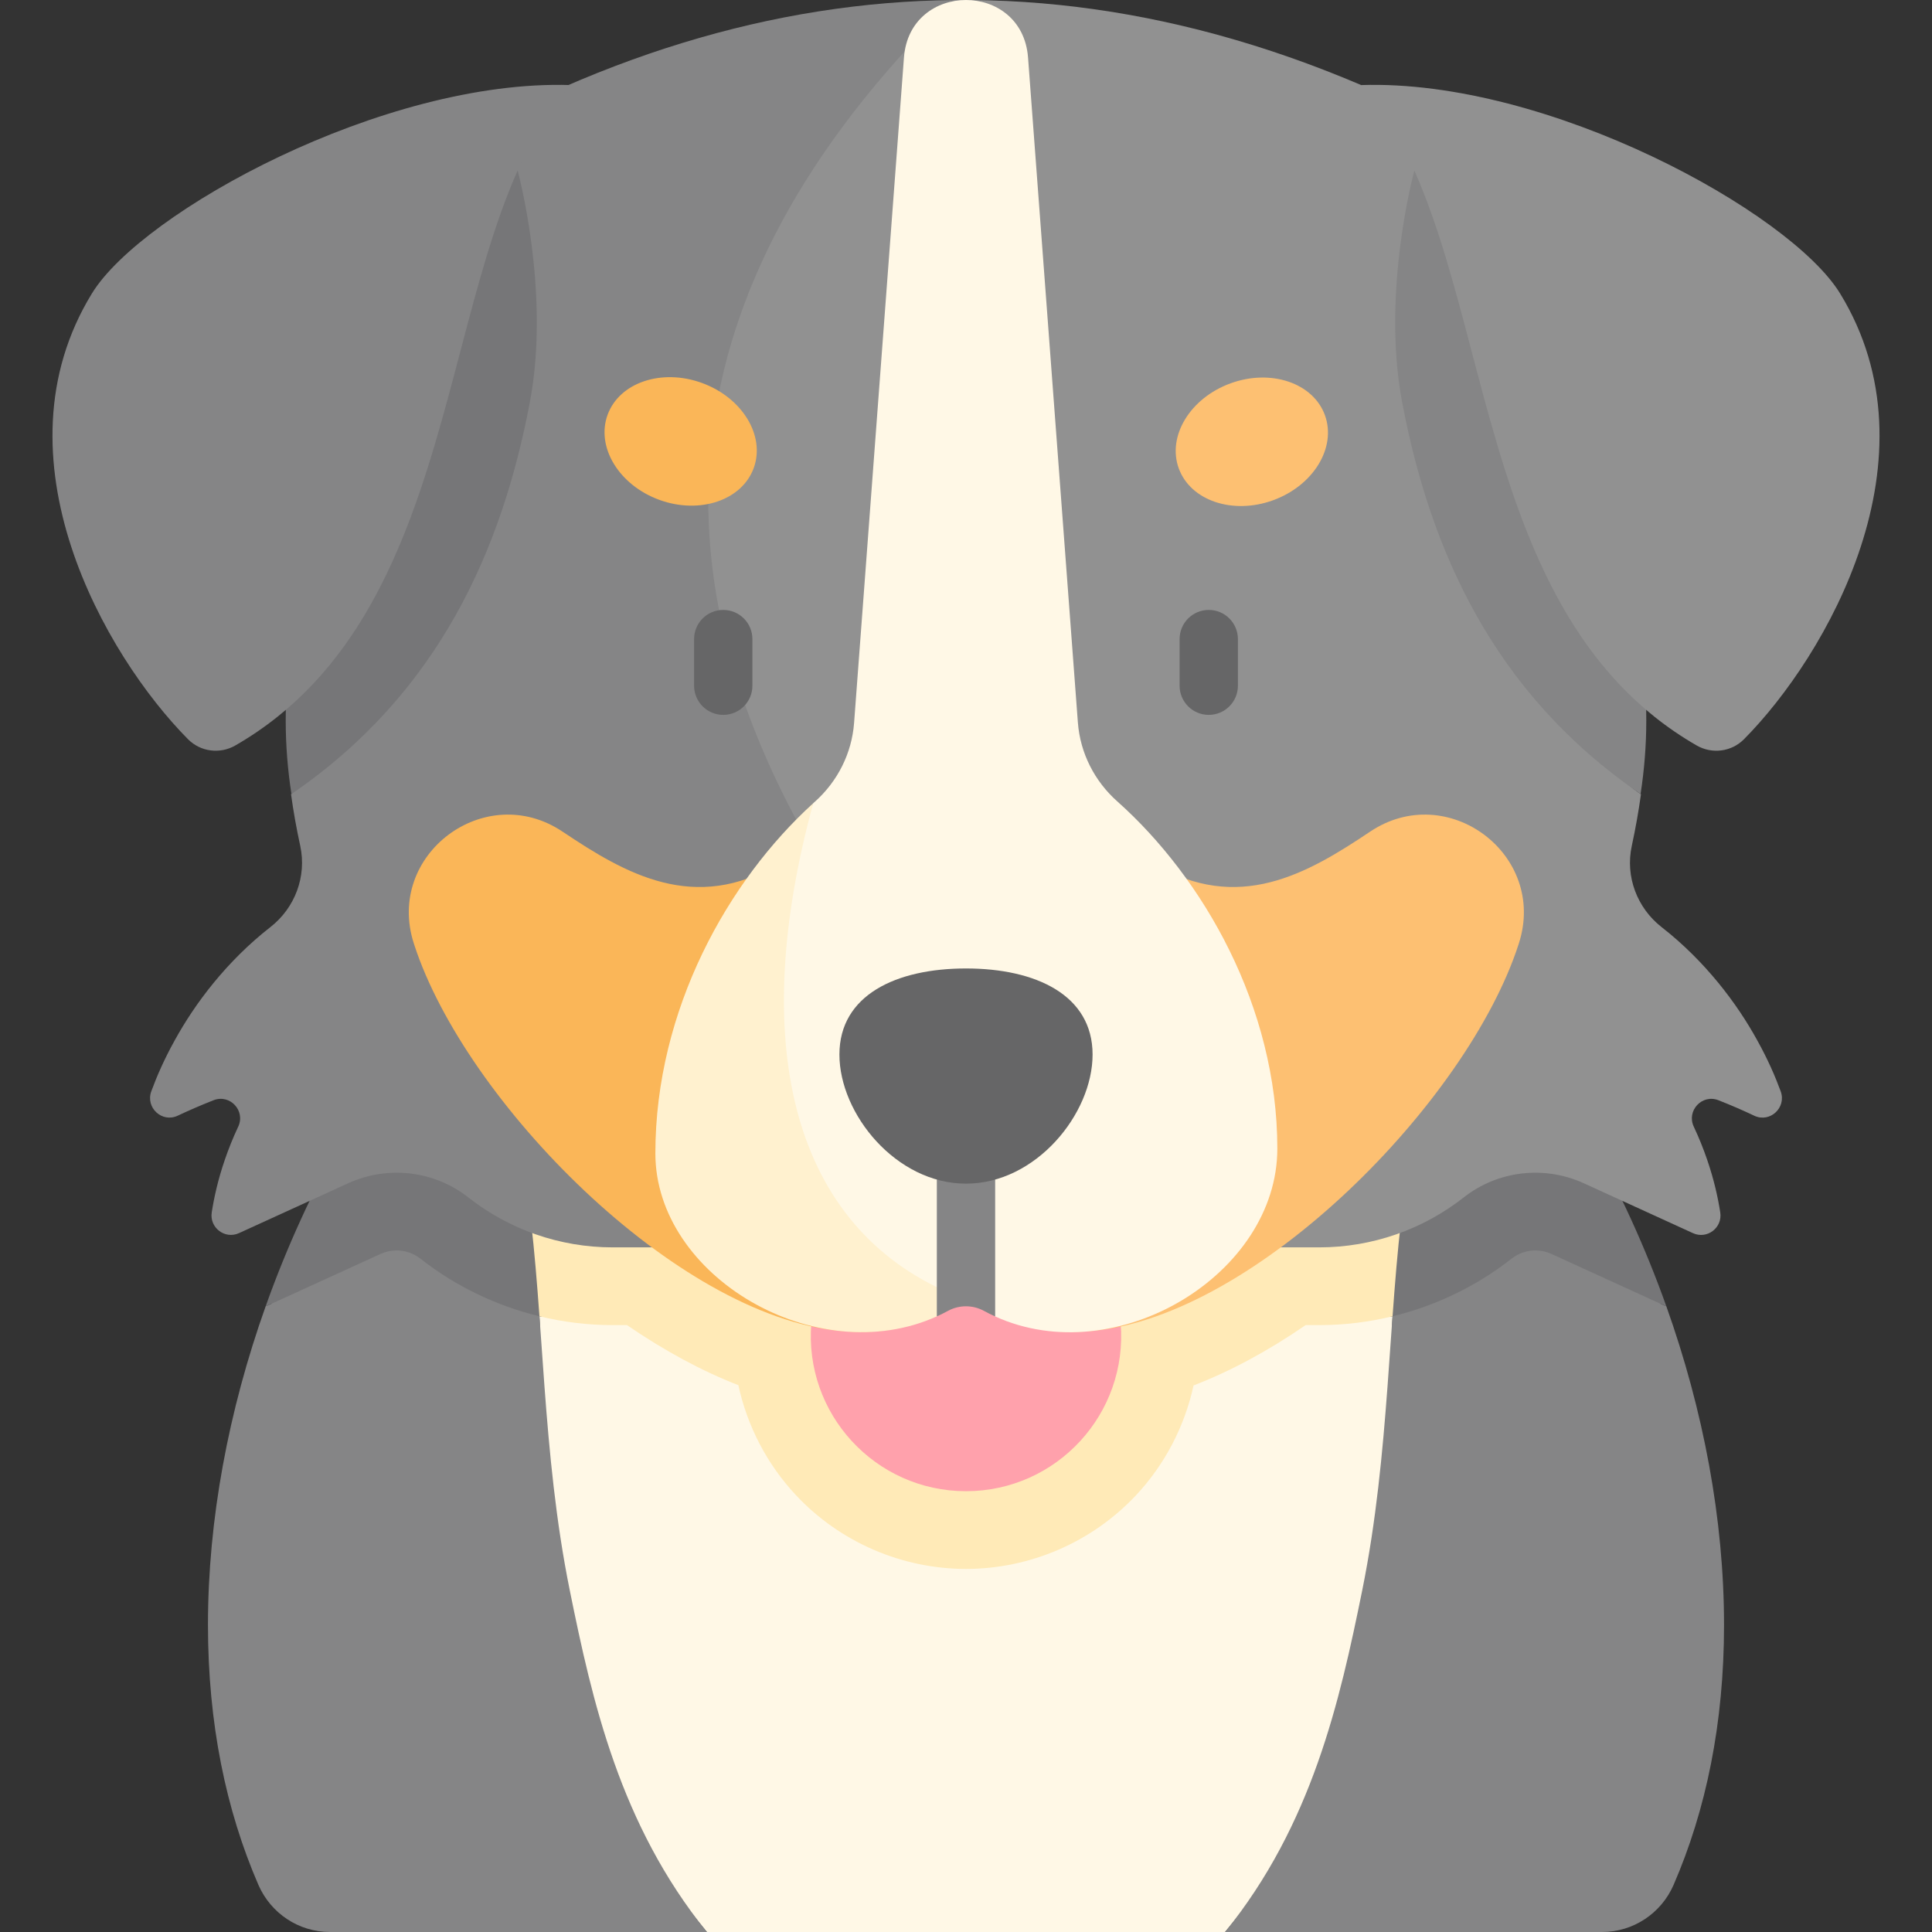
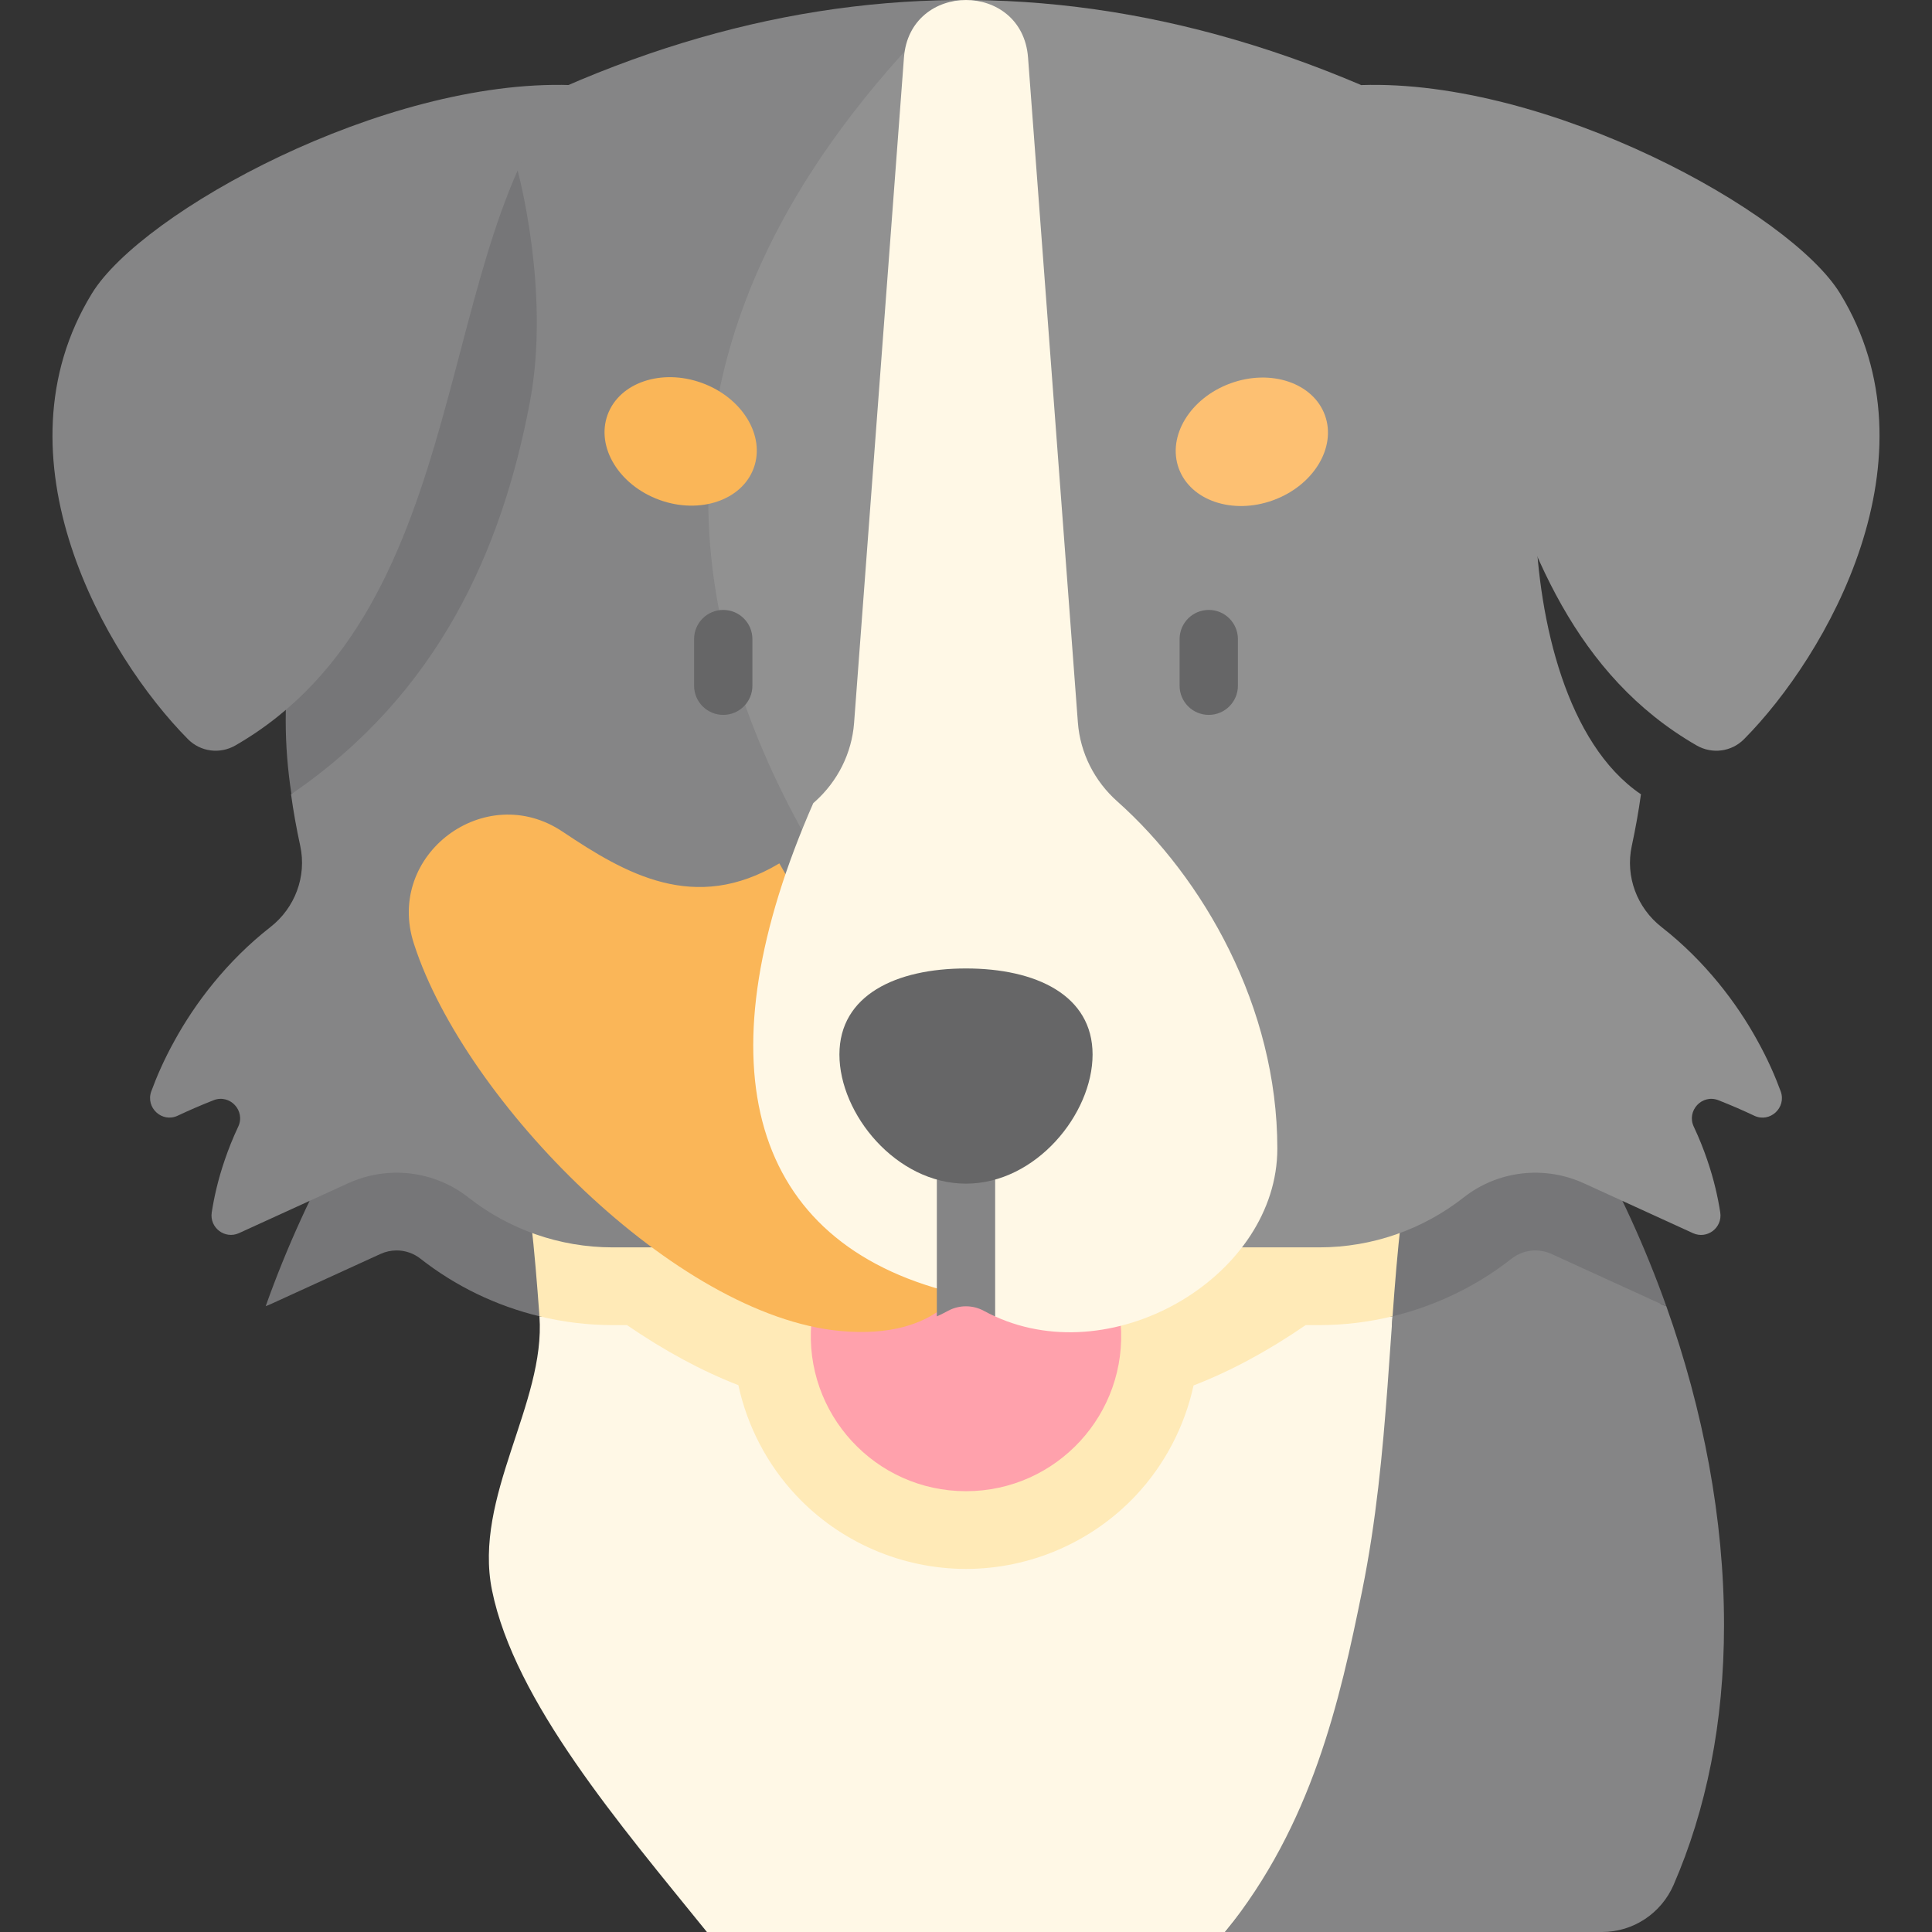
<svg xmlns="http://www.w3.org/2000/svg" id="Capa_1" height="512" viewBox="0 0 512 512" width="512">
  <rect x="0" y="0" width="512" height="512" fill="#333333" stroke="none" />
  <g>
    <g>
      <path d="m369.042 348.829c-1.679 23.097 17.596 47.79 12.568 72.618-5.975 29.473-33.903 62.068-56.948 90.553h-137.324c-23.045-28.484-50.973-61.079-56.948-90.553-5.027-24.827 14.247-49.521 12.568-72.618 6.326 1.546 219.748 1.546 226.084 0z" fill="#fff8e6" />
-       <path d="m150.994 421.447c5.975 29.473 13.3 62.068 36.345 90.553h-99.908c-8.252 0-15.669-4.935-18.955-12.496-8.623-19.893-13.361-42.835-13.361-68.878 0-27.918 5.439-56.794 15.298-84.475.505-.185.999-.391 1.494-.618l28.917-44.123c1.36-.618 2.812-.938 4.306-.938 2.266 0 4.492.773 6.264 2.163 8.468 6.665 18.193 11.569 28.505 14.484 4.316 31.35 3.677 67.695 11.095 104.328z" fill="#858586" />
      <path d="m456.885 430.626c0 26.043-4.739 48.985-13.361 68.878-3.286 7.561-10.704 12.496-18.955 12.496h-99.907c23.045-28.484 30.37-61.079 36.345-90.553 7.417-36.644 6.779-72.988 11.095-104.337 10.312-2.905 20.037-7.819 28.505-14.474 1.772-1.391 3.997-2.163 6.274-2.163 1.483 0 2.936.319 4.296.938l28.917 44.123c.494.226.989.433 1.494.618 9.858 27.68 15.297 56.556 15.297 84.474z" fill="#858586" />
      <path d="m119.089 260.244c25.23 21.13 28.03 52.438 23.869 88.585-11.445-2.771-22.262-7.973-31.565-15.288-1.772-1.391-3.997-2.163-6.264-2.163-1.494 0-2.946.319-4.306.938l-28.917 13.217c-.494.227-.989.433-1.494.618 11.106-31.194 27.816-60.863 48.677-85.907z" fill="#767678" />
      <path d="m441.587 346.151c-.505-.185-.999-.392-1.494-.618l-28.917-13.217c-1.36-.618-2.812-.938-4.296-.938-2.277 0-4.502.773-6.274 2.163-9.302 7.314-20.119 12.517-31.565 15.288-7.048-36.052-6.034-67.552 23.869-88.585 20.862 25.044 37.572 54.713 48.677 85.907z" fill="#767678" />
      <path d="m392.921 260.224c-.01.01-.01.01-.01.021-18.018 22.55-21.345 53.755-23.869 88.585-6.336 1.545-12.857 2.339-19.429 2.339h-3.595c-10.075 6.912-20.016 12.249-29.71 15.988-2.369 10.838-7.623 20.985-15.329 29.185-11.62 12.352-28.011 19.44-44.978 19.44-16.977 0-33.378-7.088-44.988-19.46-7.716-8.21-12.98-18.378-15.339-29.236-9.632-3.739-19.501-9.055-29.515-15.917h-3.781c-6.562 0-13.094-.793-19.419-2.339-2.524-34.83-5.851-66.035-23.869-88.585 0-.011 0-.011-.01-.021z" fill="#ffeab7" />
    </g>
    <g>
      <path d="m291.85 330.567h-129.473c-14.103 0-27.526-4.79-38.251-13.227-9.066-7.129-21.366-8.55-31.863-3.76l-28.917 13.207c-3.74 1.71-7.86-1.432-7.232-5.491.598-3.863 1.648-8.684 3.472-13.959.948-2.782 2.122-5.738 3.544-8.757 1.988-4.234-2.194-8.715-6.542-7.006-3.503 1.381-6.706 2.782-9.478 4.09-4.162 1.978-8.592-2.122-7.016-6.449 1.432-3.904 3.42-8.499 6.191-13.475 5.347-9.756 13.774-20.995 25.373-30.05 6.521-5.09 9.653-13.434 7.912-21.511-.999-4.595-1.823-9.189-2.452-13.763.041 0 .072.01.113.01 37.019-38.647 30.525-103.204 15.597-109.261 5.553-18.729 11.548-37.798 16.462-57.206 47.574-28.773 95.426-43.463 143.556-43.948.01.011.01.011.01.021-35.634 78.511-18.564 207.087 61.873 264.602 3.164 2.257-27.082 32.689-22.879 65.933z" fill="#858586" />
      <path d="m464.89 295.675c-2.771-1.318-5.975-2.719-9.478-4.1-4.347-1.71-8.53 2.782-6.542 7.006 1.422 3.018 2.596 5.975 3.544 8.757 1.823 5.275 2.874 10.106 3.472 13.969.628 4.059-3.492 7.201-7.232 5.49l-28.917-13.217c-10.487-4.79-22.798-3.369-31.863 3.77-10.724 8.427-24.158 13.217-38.261 13.217h-57.763c-4.203-33.244-203.924-169.444-38.992-330.534 0-.01 0-.01-.01-.021 49.655-.505 99.608 14.114 149.86 43.948 4.914 19.408 10.91 38.477 16.462 57.206-14.423-19.718-23.426 82.59 15.597 109.261.041 0 .072 0 .113.011-.628 4.564-1.453 9.158-2.441 13.742-1.751 8.077 1.38 16.421 7.901 21.511 11.6 9.055 20.027 20.294 25.373 30.05 2.771 4.976 4.759 9.57 6.191 13.475 1.578 4.326-2.852 8.426-7.014 6.459z" fill="#919191" />
-       <path d="m436.282 190.977c0 6.624-.536 13.125-1.514 19.45-39.023-26.671-55.784-64.726-63.191-103.863-5.553-29.288 3.243-61.364 3.243-61.364 11.579 9.498 29.929 36.248 44.352 55.966 9.146 30.844 17.11 60.771 17.11 89.811z" fill="#858586" />
      <path d="m75.718 190.977c0 6.624.536 13.125 1.514 19.45 39.023-26.671 55.784-64.726 63.191-103.863 5.553-29.288-3.243-61.364-3.243-61.364-11.579 9.498-29.929 36.248-44.352 55.966-9.147 30.844-17.11 60.771-17.11 89.811z" fill="#767678" />
    </g>
    <path d="m256 395.182c-24.06 0-42.982-20.564-40.984-44.541l4.213-50.555c1.04-12.474 13.217-20.889 25.253-17.451l8.789 2.511c1.783.51 3.674.51 5.457 0l8.789-2.511c12.036-3.439 24.214 4.977 25.253 17.451l4.213 50.555c1.999 23.977-16.923 44.541-40.983 44.541z" fill="#ffa1ac" />
    <g>
      <path d="m149.099 220.404c-20.54-13.768-47.043 6.1-39.429 29.626.037.115.075.23.112.345 13.526 41.578 69.307 98.306 112.853 102.344 27.032 2.514 33-13.233 33.031-13.171l1.03-9.355-.515-39.991c-18.605-6.058-49.644-61.399-49.644-61.399-22.466 13.45-40.865 2.71-57.438-8.399z" fill="#fab658" />
-       <path d="m363.082 220.404c20.54-13.768 47.043 6.1 39.429 29.626-.037.115-.075.23-.112.345-13.526 41.578-69.307 98.306-112.853 102.344-27.032 2.514-33-13.233-33.031-13.171l-1.03-9.355.515-39.991c18.605-6.058 49.644-61.399 49.644-61.399 22.466 13.45 40.865 2.71 57.438-8.399z" fill="#fdc072" />
      <g>
        <path d="m338.507 304.387c0 33.378-42.639 59.102-74.781 44.483-.999-.453-1.988-11.239-2.967-11.775-2.957-1.617-6.573-1.617-9.529-.01-.422.227-.855 2.4-1.277 4.831-52.453-14.377-63.873-61.971-34.439-129.051v-.01c.165-.144.33-.299.494-.443 5.985-5.367 9.725-12.795 10.333-20.82l13.217-176.347c1.535-20.325 31.348-20.325 32.883 0l13.207 176.223c.608 8.066 4.389 15.525 10.436 20.902 22.716 20.224 42.423 54.396 42.423 92.017z" fill="#fff8e6" />
-         <path d="m249.953 341.917c-.556 3.132-1.113 6.686-1.679 6.933-31.936 14.464-74.595-10.549-74.595-43.185 0-38.168 19.367-72.411 41.836-92.799-17.112 62.687-6.069 110.415 34.438 129.051z" fill="#fff1cf" />
+         <path d="m249.953 341.917z" fill="#fff1cf" />
      </g>
      <path d="m263.726 271.906v76.965c-.999-.453-1.988-.937-2.967-1.473-2.957-1.617-6.573-1.617-9.529-.01-.968.525-1.957 1.02-2.957 1.463v-76.944c0-4.275 3.461-7.726 7.726-7.726 4.266-.001 7.727 3.45 7.727 7.725z" fill="#858586" />
      <path d="m222.454 279.463c0 15.748 15.019 34.217 33.546 34.217s33.546-18.469 33.546-34.217-15.019-22.811-33.546-22.811-33.546 7.063-33.546 22.811z" fill="#666667" />
      <g>
        <ellipse cx="331.651" cy="117.037" fill="#fdc072" rx="20.604" ry="16.483" transform="matrix(.94 -.342 .342 .94 -20.028 120.489)" />
        <ellipse cx="180.349" cy="117.037" fill="#fab658" rx="16.483" ry="20.604" transform="matrix(.342 -.94 .94 .342 8.688 246.481)" />
      </g>
      <g fill="#666667">
        <path d="m191.667 189.451c-4.267 0-7.726-3.459-7.726-7.726v-12.362c0-4.268 3.459-7.726 7.726-7.726s7.726 3.459 7.726 7.726v12.362c0 4.267-3.459 7.726-7.726 7.726z" />
        <path d="m320.333 189.451c-4.267 0-7.726-3.459-7.726-7.726v-12.362c0-4.268 3.459-7.726 7.726-7.726s7.726 3.459 7.726 7.726v12.362c.001 4.267-3.458 7.726-7.726 7.726z" />
      </g>
    </g>
    <path d="m360.735 22.545c49.579-1.64 113.663 33.62 126.894 55.207 26.692 43.547-3.548 96.057-25.453 118.147-3.323 3.351-8.467 4.005-12.556 1.65-64.136-36.931-51.964-133.988-88.885-175.004z" fill="#919191" />
    <path d="m151.265 22.545c-49.579-1.64-113.663 33.62-126.894 55.207-26.692 43.547 3.548 96.057 25.453 118.147 3.323 3.351 8.467 4.005 12.556 1.65 64.136-36.931 51.964-133.988 88.885-175.004z" fill="#858586" />
  </g>
</svg>